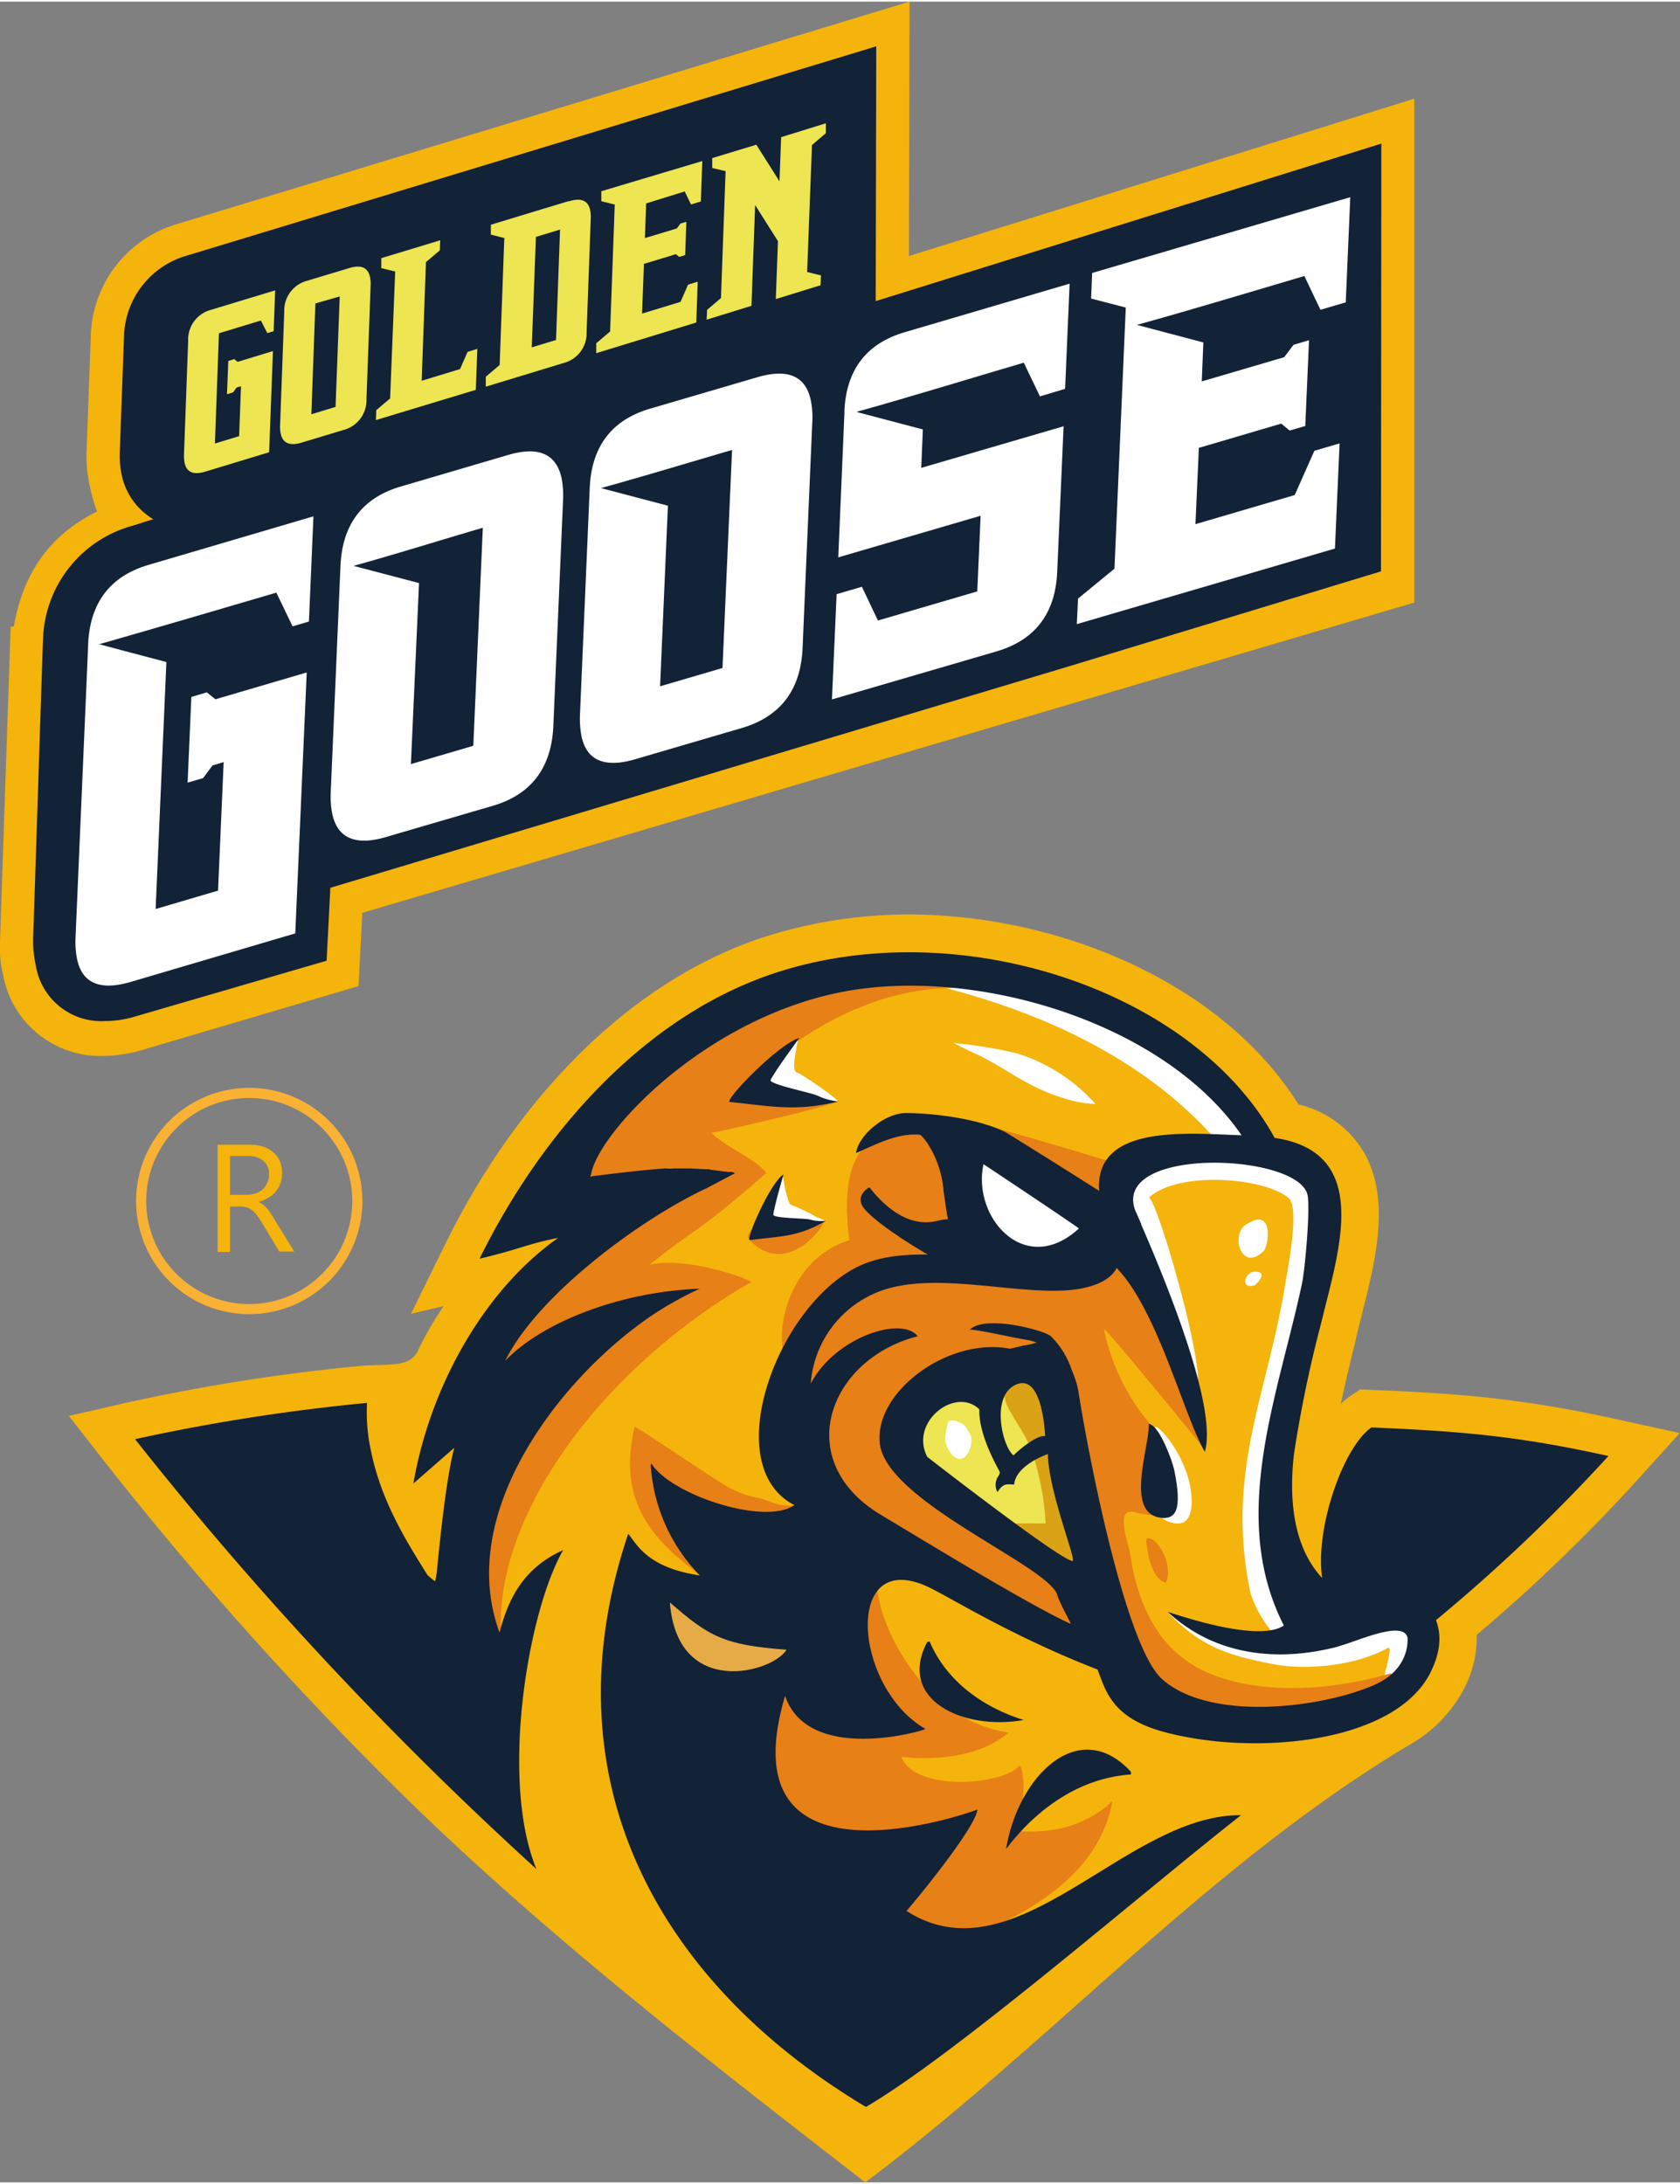
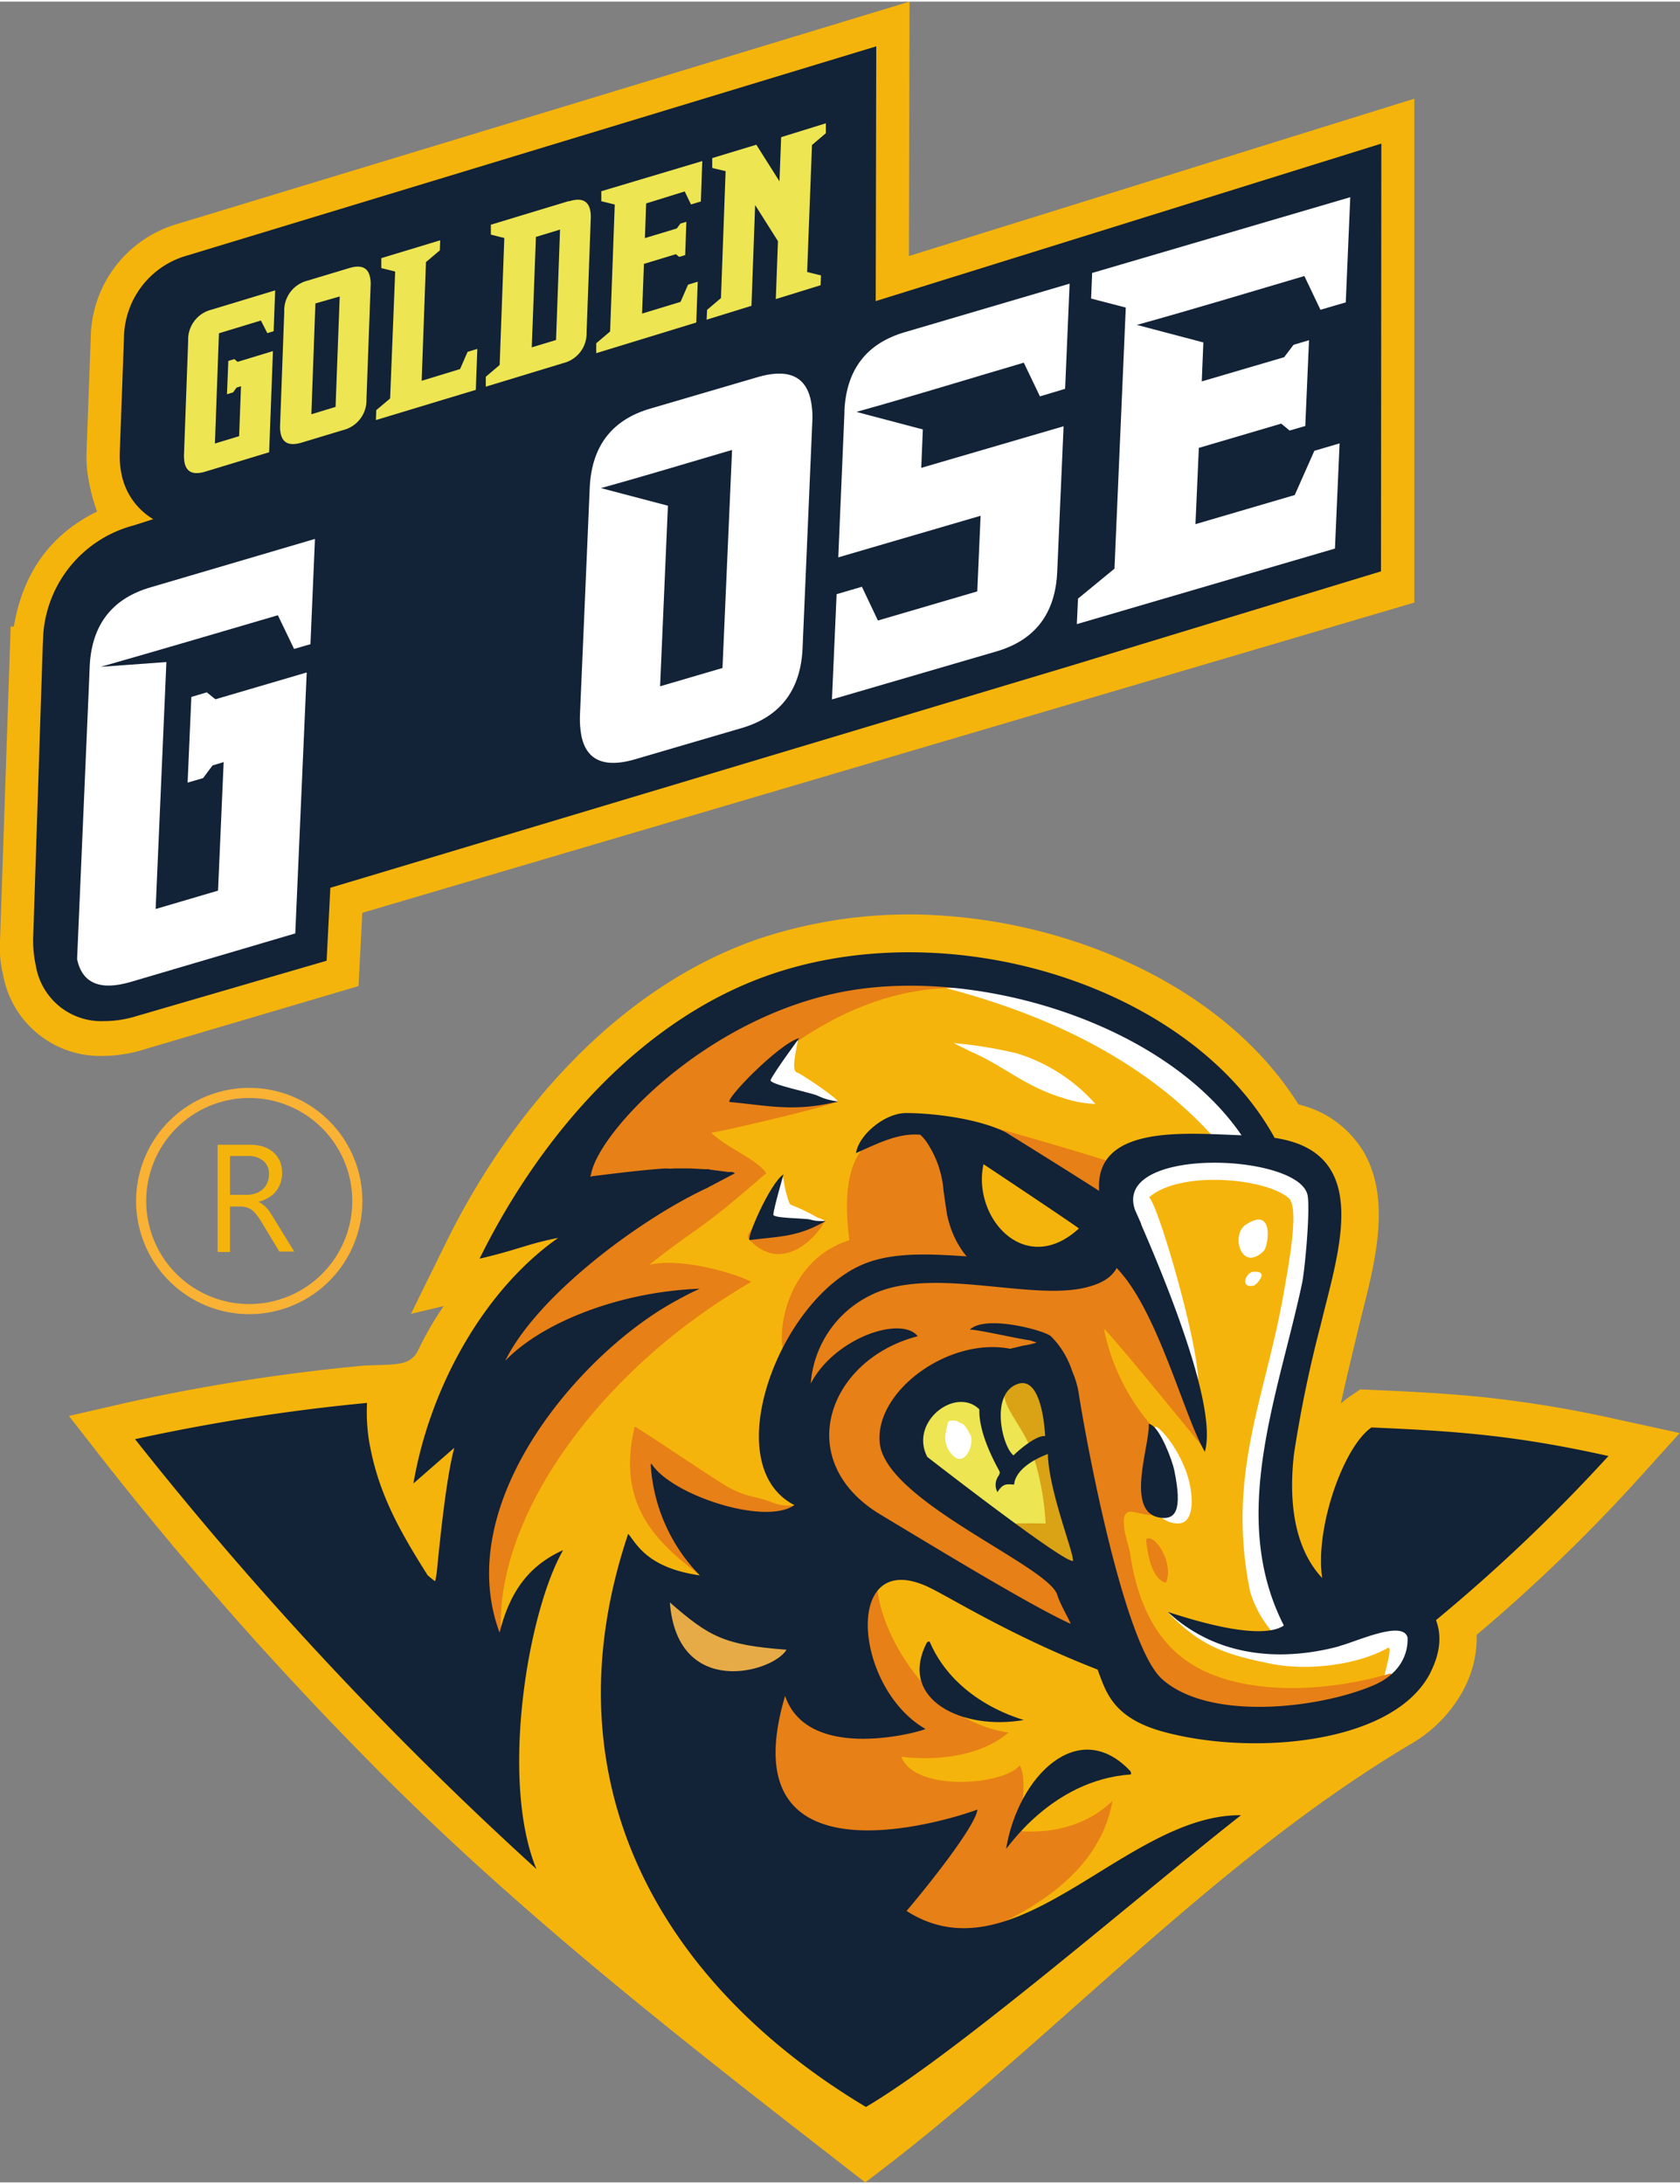
<svg xmlns="http://www.w3.org/2000/svg" width="100" height="130" viewBox="0 0 242.32 314.55">
  <rect x="0" y="0" width="242.32" height="314.55" fill="#808080" stroke="none" />
  <defs>
    <style>.cls-1,.cls-8{fill:#f5b40b;}.cls-1,.cls-2,.cls-3,.cls-4,.cls-5,.cls-6,.cls-7{fill-rule:evenodd;}.cls-11,.cls-2{fill:#fff;}.cls-3{fill:#e78016;}.cls-10,.cls-4{fill:#ede551;}.cls-5{fill:#daa215;}.cls-6,.cls-9{fill:#122237;}.cls-7{fill:#e6ab46;}.cls-12{fill:none;stroke:#f9b233;stroke-miterlimit:10;stroke-width:1.46px;}</style>
  </defs>
  <title>Ресурс 1</title>
  <g id="Слой_2" data-name="Слой 2">
    <g id="Слой_1-2" data-name="Слой 1">
      <path class="cls-1" d="M60.38,194.38A46.25,46.25,0,0,1,64,188.15l-4.72,1.12,5.09-10.35c9.28-18.84,24.78-36.77,45.1-43.75A68.57,68.57,0,0,1,137,131.92c18.91,1.49,39.88,10.56,50.29,27.15a14.91,14.91,0,0,1,9.41,6.86c4.45,7.69,1,18-.92,26.07-.81,3.43-1.65,6.82-2.38,10.23a11.56,11.56,0,0,1,1.32-1.06l1.49-1,1.81.08c5.19.22,10.37.49,15.52,1a168.21,168.21,0,0,1,19.6,3.22l9.14,2L236,213.42a244,244,0,0,1-23,22.15,16.13,16.13,0,0,1-2,8.1,20,20,0,0,1-7.72,7.78c-29.07,17.36-52,43.28-78.48,63.1C99.6,295,75,276,53,253.57A510.33,510.33,0,0,1,15.2,210.74L9.94,204l8.33-1.91a278.7,278.7,0,0,1,34.11-5.34c4.51-.24,6.86.2,8-2.37Z" />
      <path class="cls-2" d="M172.7,199.83c1-3.19-5.41-25.83-6.95-27.36,4.36-3.86,16.47-2.83,20,0,1.74,1.1.23,9.1-.6,13.85-2.64,15.14-8.31,26.11-4.82,43.09a16.21,16.21,0,0,0,3.4,6c-3.6.15-7.39.11-8.83-.48-.87-.36-6.18-2.32-6.46-2.61,4.91,5.08,8.55,6.13,15,7.45,5.13,1,12.22.21,16.68-2.28,1.28-.72-1.87,7.13,0,5.48,2-1.8,4.91-.77,4.92-7.11,0-7.72-2.42-4.34-4.21-4.05-1.44.24-7.21,2.57-10,3-.61.1-1.61.21-2.81.32.22-2.18-4.22-7.33-4.57-11.17a33.76,33.76,0,0,1,1.9-13.83c1.67-4,4.14-18.35,4.56-21,.56-3.62,3.78-17,1.47-20.11-1.69-2.27-2.54-3.4-6.13-4.11-4-.79-19.51-1-23,2-4.14,3.52-2.48,6.14-1.2,10.09.78,2.4,3.41,7,4.63,10.24,1.72,4.5,7,12.72,7,12.6Zm-6.07,5.93c-.34-.92,2.5,1.31,4.33,5.93,1.21,3.05,1.56,7.81-1,7.81a3.63,3.63,0,0,1-3.67-3.08c-.46-3.12-.12-3.54-.11-6.51,0-1.82-.4-1.59.07-3.62.22,0,.45-.33.38-.53Z" />
      <path class="cls-3" d="M145.47,249.68c-5.95,5-15.48,3.45-15.47,3.48,2,5.18,14.92,4.06,17.05,1.25,1,1,.69,7.59-.92,9.39,4.48.53,10.1-.2,14.33-4.27-2.21,12.51-16.16,18.52-27.88,22.18-5.4,1.69-14.24-4-16.92-8.92-5.57-10.19-5.42-8.86-8.5-20-1.8-6.53-2.64-11.05-.79-17.77,1.59-5.76,11.27-9.82,16.54-12.34,3-1.41,9.52.22,12,3.28.71.88.76,1.42.52,1.79a53.19,53.19,0,0,0-4.72-2.56c-2.82-1.4-4.48.89-4.13,4,.71,6.47,7.43,18.83,18.91,20.48Z" />
      <path class="cls-3" d="M200.6,241.13c-9.22,2.69-19.34,3-26.47-.13-6.91-3.05-10-9.49-11.14-17.25-.18-1.18-2.12-6.25.33-5.93.76.1,3.58,1,3.61,0,0-.53.55-.89.08-2-1.84-4.35,1.1-7.42-1.11-10.64a30.73,30.73,0,0,1-6.68-13.75c1,.81,8.77,10.31,14.23,17-.13-2.81-4.2-11.44-4.94-15.25-.23-1.13-6.07-10.66-6.48-10.58-6.09,1.16-5,3.15-13.95,2-7-.92-23.87-2.64-28.2,3.44-6.81,9.54-12.59,20.1-.73,29.34,6.55,5.11,8.45,9.25,17.95,10.43,6.27.79,12.49,6.55,19.13,8.25.78.2,7.63,6.44,11.16,7.77,8.9,3.39,17.29,4.87,27.4,3.54,4-.52,7.88-4.87,5.81-6.2Z" />
      <path class="cls-4" d="M155.22,227.08c-2.91-1.38-23.69-12.87-23.92-14.28-1-6.08-.22-11.74,6.87-14.05,13-4.22,12.47-2.65,15.4,8.3.74,2.73,3.74,19.15,2.25,19.86-.53.26-.18.37-.6.17Z" />
      <path class="cls-5" d="M156.44,211.24c.17,6.34-.23,13.45-1.76,14a2.45,2.45,0,0,1-.36.08c0,.49-.14.81-.47.81-.88,0-6.73-2.71-8.07-3.2-1-.36-4.11-2.25-4.24-3.3,0-.2,2.61-.11,2.84-.11,1,0,4.73-.06,6.44,0a39.28,39.28,0,0,0-1.69-9.5c-1.76-6.21-8.48-9.81-.41-12.79,4.19-1.56,5.1,3,6.12,6a40.07,40.07,0,0,1,1.6,8Z" />
      <path class="cls-2" d="M175,163.73c-6.32-7-17.4-15.75-37.73-21.22-1.89-.51-5.93-2.41.64-2.29a61.91,61.91,0,0,1,18.43,3.39c5.17,1.81,15.84,8.33,19.42,12.27,3.22,3.55,4.22,4.28,5.77,8.58a25.49,25.49,0,0,0-6.53-.73Z" />
      <path class="cls-3" d="M142.82,162.32c.31-.14,21.6,6.16,21.54,6.43-.23,1-3.4-.71-3.82,0s2.05,3.71,1.59,4.54c-1,1.78-5.64-.82-7.09-1.35-2.75-1-8.33-3.76-10.15-5.91-.8-.94-1.93-2.23-2-3.46-.17,0-.17-.2,0-.26Z" />
      <path class="cls-3" d="M102.6,163.17c2.49,2.35,6.29,3.61,7.93,5.8-10.33,9-9.13,7.1-16.87,13.23,4.88-1.16,13.28,1.56,14.7,2.47C86.57,197.25,71.93,218,72.24,234.3c.06,2.78.39,5.85-2.09-.25-.2-.5-.38-1-.55-1.48-.2.37-.54,0-.83.39-3.29,4.81-2.47,17.24.3,19.72,1.78,1.58,11.84,1.78-2.23-15.43-6.68-8.16,7.47-25.25,3.29-35.17-3.39-8.06,9-17,12.84-24.25,1.22-2.33-3-3-2-5.69,5.2-13.71,9.57-19.34,23.71-27.12,25.28-13.93,64.83,1.34,55.21,2.67-1.7-1.42-11-4.86-19.57-5.38-11.33-.68-22,3.83-32.84,13.64a15.63,15.63,0,0,0,3.6,1.69,25.92,25.92,0,0,0,8,1.1,7,7,0,0,1,1.41,0c-.89.59-15.36,4-17.88,4.42Zm13.29,53.64c-1.34-.08-2.33.56-4.82-.45-2-.79-3.34-.6-6-2.07-1.82-1-11.49-7.59-13.52-8.76-2.61,10.9,2.7,16.43,9.4,21.42a24.94,24.94,0,0,0,2.9,2.34s2.46-2.18,2.64-2.29c4.39-2.5,4.38-5.56,9.6-8.48,1.11-.63.06-1.69-.19-1.71Z" />
      <path class="cls-3" d="M132.74,163.44c.23-1.27-2.27-.39-3.63-.27-7.88.65-7.24,10.66-6.6,15.48-12,3.74-11,21.39-7.14,16.79,3.32-4,7.73-11.47,13.74-11,3.87.31,5.62-.39,11,.31,11.25,1.48,5.2.62.71-10.55-.8-2-2.11-13-6.43-11.15-1.42.62-1.47-.41-1.62.39Z" />
-       <path class="cls-2" d="M142.81,177.45c-.41-2-2.93-4.26-2.45-7.88.88-6.7,6.4-.79,9.82,1.54.73.5,7.6,5.22,7.84,5.67.51,1-1,3-2.26,3.55-4.4,2-7.41,1.44-11.63-.7a4.41,4.41,0,0,1-1.32-2.18Z" />
      <path class="cls-6" d="M165.7,205.21c.12,3.18-3.51,12.78,1.69,13.47,2.14.28,3.18-1,2-6.77-.34-1.67-2-5.87-3.28-6.6-.17-.11-.42-.25-.41-.1Z" />
      <path class="cls-2" d="M179.65,176.44c-2.16,1.45-.6,6.95,2.63,3.76.66-.63,1.61-6.61-2.63-3.76Z" />
      <path class="cls-2" d="M181.28,184.88s1.82-1.8-.46-1.68c-1.18.06-2,2.45,0,2,.22,0,.4-.37.44-.29Z" />
      <path class="cls-6" d="M136.62,175.08c-.21-1.29-.44-3-.52-3.5a14.68,14.68,0,0,0-1.74-5.93l-.35-.59a6.45,6.45,0,0,0-1.27-1.62c-3.23-.28-6.14,1.28-9.27,2.64.39-2.61,4.15-5.78,7.24-5.77,3.77,0,10.45.78,14.38,2.79h0s19.14,11.86,18.08,11.59c-.23-.06.2.25.46.34,1.3.44-4.54,3.72-4.92,4s-.55.43-.91.69c.47.58,1,1.14,1.49,1.66a2.73,2.73,0,0,1,.25.23c.41,1.94-1.39,1.92-3.13,2.83-5.37,2.84-17.33,1.77-19.79-9.38Zm19,1.88c-1-.79-13.75-9.27-13.76-9.27-1.68,7.68,6,16.4,13.76,9.27Z" />
      <path class="cls-3" d="M110.44,172.62c.34.46-.78,1.48-1,2.47-.44,2-2.19,2.63-1.32,3.54,6.06,6.25,12.15-4.1,10.52-2.74-.59.5-7.08,1.82-7.29.83-.33-1.57-.83-1.68-.48-3.66.06-.28-.33-.3-.43-.44Z" />
      <path class="cls-2" d="M115.07,149.8c-.06.8-1.06,4.38-.13,4.65.65.19,6.23,4,5.82,4.16-.79.38-11.25-1.17-11.23-1.33.24-1.76,5.54-7.56,5.54-7.48Z" />
      <path class="cls-6" d="M115.28,149.49c-3,.84-11,9.14-10,9.23,4.94.45,8.69,1.35,14.18.24,2.75-.56.81,0-1.52-1.15-.85-.42-7.07-1.65-6.79-2.26.52-1.17,4.14-6.06,4.13-6.06Z" />
      <path class="cls-2" d="M112.85,169.24c.06,0,.4,2.18.51,2.47s.42,1.73.7,1.83a27.31,27.31,0,0,1,3.86,1.85c.08,0,1.1.4,1,.45-1.43.78-4.17-.06-5.86-.07-1,0-1.84-.32-2.75-.23-.09-.49,1-2.54,1.25-3.22.11-.35.64-1.35.86-1.82,0-.12.41-1.2.41-1.2s0-.06,0-.06Z" />
      <path class="cls-6" d="M113,169.16c-1.92,1.22-5.55,9.57-4.83,9.47,3.57-.48,6.41-.37,10-2.25,1.8-.94.57-.15-1.33-.71-.7-.2-5.35-.16-5.3-.71.1-1.08,1.48-5.8,1.47-5.8Z" />
      <path class="cls-2" d="M158,159a25,25,0,0,0-11.33-7.3,62.26,62.26,0,0,0-9.13-1.48s2.58,1.28,2.87,1.4c4.36,1.94,7.63,4.94,12.88,6.5A16.27,16.27,0,0,0,158,159Z" />
      <path class="cls-3" d="M165.32,221.88c.16,1.81.76,5.68,2.85,6.17,1.21-2.78-1.56-7.06-2.8-6.32l-.05.15Z" />
      <path class="cls-2" d="M136.74,204.93a16,16,0,0,0-.39,1.87,3.56,3.56,0,0,0,1.12,2.92c1.78,1.81,3.27-2,2.4-3.18-.22-.29-.61-1.29-1.23-1.49s-.3-.38-1.44-.38c-.19,0-.49.16-.46.26Z" />
      <path class="cls-6" d="M163.12,255.71c-11.55.78-18,11-18,10.71,1.73-10.43,10.4-19.11,17.87-11.24.21.22.18.52.08.53Z" />
      <path class="cls-6" d="M134.09,236.56c3.85,9,13.76,11.27,13.56,11.3-8.81,1.55-18.14-2.94-14-11.09.11-.23.36-.29.4-.21Z" />
-       <path class="cls-6" d="M146.13,181.22c.45,1.59-4.69-7-10.81-5.39-4.73,1.27-8.43-2.91-9.92-4.8,0-.05-2.2,1.19-.8,3,2.49,3.26,18.74,13.13,20.23,10.08,1-2,.86-4.48,1.3-2.91Z" />
      <path class="cls-6" d="M207.14,233.44A246.13,246.13,0,0,0,232,209.78c-13.27-2.95-21.61-3.58-34.18-4.12-4.06,2.78-8.18,14.57-7.11,21.72-3.93-4.21-4.89-10.73-4.07-17.88a180.25,180.25,0,0,1,3.89-18.77c2.45-10.27,7.58-24.72-6.68-26.84-11.88-21.62-46.18-32.66-72.68-23.57-18.3,6.28-32.95,22.66-42,41,5.72-1.34,7-2.17,11.34-3C70,185.69,62.06,199.57,59.63,213.74l5.9-5.15c-1.16,4.21-2.11,13.65-2.53,17.95a12.91,12.91,0,0,1-.24,1.31,12.36,12.36,0,0,1-1.09-.89c-3.68-5.83-6.79-11.17-8.18-18a25.86,25.86,0,0,1-.55-6.84,281.54,281.54,0,0,0-33.46,5.23,519,519,0,0,0,57.89,62c-5.29-12.81-1.24-37.14,3.86-46-4.42,2-7.56,5.37-9.17,11.91-6.85-18.48,11-39.45,24.33-47.24,1.54-.89,3-1.68,4.55-2.37-11.41.41-22.72,4.8-28.07,10.4,4.55-9.27,18.95-20.09,28.79-24.78a3.58,3.58,0,0,0,.52-.25c.29-.18.31-.16.56-.3L106,169c-.49-.35-.7-.09-1.22-.23h-.08l-2.26-.29a1.06,1.06,0,0,0-.58-.06l-2.35-.12-.32,0-1.52,0h-.56c-.4.07-.77,0-1.19,0-3.56.26-6.92.68-10.46,1.12-.14,0-.44.23-.22-.22,1-6.11,16.76-22.93,37-26.5,19.08-3.37,45.78,4.68,56.84,20.82-8-.28-21.19-1.61-20.54,8,0,.32,0,.12,0,.37.06,1.57.56,3.9.33,5.95-.06.12-.11.26-.17.4-8.85,6.73-24.44-.28-34.28,3.92-12.05,5.14-21.05,28.93-9.84,34.7-4.21,3-17.79-1.45-20.63-6l-.09.2A25,25,0,0,0,100.94,227c-7.67-1.11-9.14-4.61-10.33-6-12.06,35.87,4.76,65,34.29,82.67,13.12-7.7,39.45-30.58,54.1-42.08-16.62-.18-32.4,23.94-48.24,13.81,3.07-3.61,10-12.3,10.22-14.63-1.65.69-36.35,12.62-27.74-16.39h0c3.42,10,20.49,4.9,20.23,4.76-10.39-6-11.88-26.24.42-20.47,3,1.4,11.93,7.06,24.42,11.91,1.17,3,2,6.9,9.41,8.95,12.84,3.54,33.18,1.83,38.52-8.35,1.54-3,1.71-5.54.89-7.71Zm-14,3.76c2.37-.58,9.19-3.83,9.88-1.25.12,2.18-.92,5.2-4.9,6.9-7.85,3.36-23.71,5.21-30.51-.9-5.49-4.91-10.93-34.11-12.06-41.48a12.66,12.66,0,0,0-.82-2.73c-.19-.48-.31-.91-.52-1.35a12.21,12.21,0,0,0-2.66-3.91c-1-.84-9.43-3.12-11.67-.92.77-.11,6.93,1.31,8.65,1.53l1,.32a10.05,10.05,0,0,1-1.92.44l-1.91.46c-8.88-1.72-19.53,6.14-18.81,13.57.81,8.38,24,17.56,25.59,21.86.3,1.18,2,4.11,1.95,4.25-5.79-2.63-19.84-11.2-27.41-15.75-12.87-7.73-7.62-22.38,5.35-25.74-2.38-3-12,.23-15.43,6.84a15.43,15.43,0,0,1,8.66-12.76c8.67-4.34,23.11.95,31.19-1.15,2.47-.64,3.63-1.6,4.28-2.76,5.91,6.09,9.66,21.25,12.71,26.5,1.9-6.49-5.8-25-9.18-32.79h0l0-.08h0c-.34-.79-.64-1.46-.88-2-3.29-9.26,23.76-8.22,24.89-2.1.39,2.18-.4,10.79-.81,12.7-3.44,16.17-10.63,33.62-2.62,49.33-4,2.69-16.93-2.14-16.71-1.93,7.61,7,17.31,6.92,24.74,4.91Zm-42-27.76c.1,5.37,3.9,14.7,3.61,15.47-1.38.26-21-15-21-15-2.63-5.07,4.11-10.21,7.51-6.86-.09,3.17,1.82,6.92,2.77,8.69.22.4.25.43,0,.9a2.22,2.22,0,0,0-.16,2.35c.83-1.32,1.34-1.14,2.4-1.09.2-2.06,2.65-3.58,4.9-4.42Zm-.39-2.53c-1.36-.2-4.28,2.46-4.56,2.78-1.58-1.21-3.24-8.19.05-10.05,3.78-2.14,4.41,5.47,4.51,7.27Z" />
      <path class="cls-7" d="M96.62,230.9c5.66,4.92,7.78,6.15,16.83,6.82-2,3.32-15.76,7.09-16.83-6.82Z" />
      <path class="cls-8" d="M204,14,131.1,36.7,131.19,0,25.51,32.09A17.33,17.33,0,0,0,13.09,48.43l-.6,16.32a18.64,18.64,0,0,0,.38,4.7A25.69,25.69,0,0,0,14,73.55c-6.23,3.06-10.6,8.29-12,16.59H1.54L0,135.57a16.31,16.31,0,0,0,.45,4.83A14.24,14.24,0,0,0,15,152.07a20.58,20.58,0,0,0,6-1L51.71,142l.55-10.57L204,86.68Z" />
      <path class="cls-9" d="M154.37,95.82l-106.72,32-.54,10.52-27.46,8a15.72,15.72,0,0,1-4.68.71A9.56,9.56,0,0,1,5.16,139a16.6,16.6,0,0,1-.36-4.38L6.17,92.79s.08-1.51.08-1.67a17.55,17.55,0,0,1,13-15.56l2.85-.91a9.74,9.74,0,0,1-4.55-6.4,12.94,12.94,0,0,1-.27-3.36l.6-16.33a12.48,12.48,0,0,1,9.06-11.92L126.39,6.45l-.08,36.75,72.93-22.72-.05,61.7Z" />
      <path class="cls-10" d="M38.82,65l-9.19,2.79c-1.7.52-2.71.11-3-1.25a5.32,5.32,0,0,1-.09-1.26l.6-16.37a4.43,4.43,0,0,1,3.35-4.47l9.2-2.79-.22,5.89-.91.28L37.63,46l-6.05,1.84L31,63.74l3.49-1.06.27-7.2-.63.19-.52.7-.87.26.19-4.8.87-.27.47.4,5.1-1.55L38.82,65ZM50.36,38.44c1.7-.52,2.71-.1,3,1.26a4.41,4.41,0,0,1,.1,1.26l-.6,16.36A4.44,4.44,0,0,1,49.5,61.8l-6,1.81c-1.7.51-2.7.09-3-1.25a4.51,4.51,0,0,1-.1-1.27L41,44.72a4.43,4.43,0,0,1,3.35-4.47l6-1.81Zm-4.87,5.14-.58,15.94,3.49-1.06L49,42.53l-3.49,1Zm18-9.14-.05,1.44-2,1.69-.62,17.12L66.36,53l1.08-2.48,1.41-.43L68.63,56,54.22,60.36l.05-1.43,2-1.69L57,38.93,55,38.44l0-1.44,8.45-2.56Zm18.63-5.65c1.7-.52,2.7-.1,3,1.26a4.84,4.84,0,0,1,.09,1.26l-.6,16.36a4.42,4.42,0,0,1-3.36,4.47l-11.18,3.4,0-1.43,2-1.7.67-18.31-1.94-.49,0-1.43,11.18-3.39ZM77.3,33.94l-.6,15.93,3.5-1.06.58-15.93L77.3,33.94Zm24-11-.21,5.89-1.42.43-.91-1.88L93.2,29.11l-.18,5,4.6-1.39.52-.7.86-.26-.17,4.8-.87.26-.47-.39-4.61,1.4L92.61,45l5.55-1.69,1.08-2.48,1.4-.43-.21,5.89L86,50.71l0-1.43,2-1.7.67-18.31-1.94-.48,0-1.44L101.29,23Zm7.62,6.39-.53,14.55-6.47,2,.07-1.42,2-1.7.67-18.31L102.73,24l0-1.43,6.36-1.93,3.34,5.28.24-6.37,6.45-2,0,1.43-2,1.7L116.42,39l2,.49-.06,1.42-6.46,2,.31-8.36-3.25-5.14Z" />
-       <path class="cls-11" d="M42.59,134.4l-23.74,7q-6.62,1.94-7.73-3.28a13,13,0,0,1-.22-3.26l1.82-42.15c-.13,3.1,0-.65.06-1q.8-8.16,8.66-10.47l23.77-7-.65,15.18-2.36.69-2.34-4.86c-8.59,2.52-17,5-25.56,7.44L24,95.26l-1.55,35.62,9-2.65.81-18.54-1.6.48L29.29,112l-2.23.65.54-12.36,2.23-.66,1.24,1,13.17-3.87L42.59,134.4Z" />
-       <path class="cls-11" d="M81,68.72c-.78-3.51-3.35-4.62-7.74-3.32L57.85,69.93c-5.56,1.62-8.47,5.45-8.74,11.44l-1.4,32.55a13,13,0,0,0,.22,3.26c.75,3.48,3.34,4.62,7.74,3.32L71.07,116c5.55-1.62,8.46-5.48,8.74-11.46L81.21,72A13.61,13.61,0,0,0,81,68.72ZM68.27,107.34l-9,2.64,1.17-26.11L51,81.39c6.39-1.78,12.3-3.64,18.64-5.5Z" />
+       <path class="cls-11" d="M42.59,134.4l-23.74,7q-6.62,1.94-7.73-3.28l1.82-42.15c-.13,3.1,0-.65.06-1q.8-8.16,8.66-10.47l23.77-7-.65,15.18-2.36.69-2.34-4.86c-8.59,2.52-17,5-25.56,7.44L24,95.26l-1.55,35.62,9-2.65.81-18.54-1.6.48L29.29,112l-2.23.65.54-12.36,2.23-.66,1.24,1,13.17-3.87L42.59,134.4Z" />
      <path class="cls-11" d="M116.94,57.47c-.75-3.48-3.31-4.58-7.71-3.29L93.78,58.71c-5.53,1.62-8.45,5.42-8.72,11.44l-1.4,32.58a13.62,13.62,0,0,0,.22,3.26c.75,3.48,3.34,4.58,7.74,3.29l15.4-4.51c5.53-1.64,8.47-5.47,8.74-11.48l1.4-32.56A12.23,12.23,0,0,0,116.94,57.47ZM104.21,96.12l-9,2.64,1.13-26.05-9.66-2.54c6.43-1.78,12.54-3.64,18.91-5.5Z" />
      <path class="cls-11" d="M121.79,59.11q.39-9,8.72-11.43l23.77-7-.65,15.17L150,56.94l-2.33-4.86c-8.17,2.4-16,4.83-24.15,7.1l9.59,2.53-.23,5.54,20.53-6-.92,21c-.26,6-3.19,9.84-8.74,11.47L120,100.65l.67-15.18,3.65-1.07,2.31,4.87,14.33-4.2.48-10.91-20.53,6,.9-21.08Z" />
      <path class="cls-11" d="M194.76,28.21l-.65,15.17-3.65,1.07-2.32-4.87c-8.14,2.4-16,4.79-24.16,7.05l9.59,2.53-.23,5.62,11.88-3.49,1.36-1.79,2.23-.66-.54,12.37-2.26.66-1.21-1-11.88,3.5-.49,11,14.32-4.2,2.83-6.38,3.64-1.07-.67,15.17L155.32,89.79l.17-3.68,5.26-4.32,1.63-37.66-5-1.3.15-3.69,37.23-10.93Z" />
      <path class="cls-12" d="M51.54,173a15.59,15.59,0,1,1-15.6-15.59A15.59,15.59,0,0,1,51.54,173Z" />
      <path class="cls-8" d="M42.44,180.29H40.29L37.7,176a8.55,8.55,0,0,0-.69-1,3.24,3.24,0,0,0-.68-.7,2.36,2.36,0,0,0-.76-.38,2.75,2.75,0,0,0-.9-.13H33.18v6.56H31.39V164.88H36a6.79,6.79,0,0,1,1.85.24,4.31,4.31,0,0,1,1.49.78,3.7,3.7,0,0,1,1,1.28,4.35,4.35,0,0,1,.35,1.8,4.14,4.14,0,0,1-.25,1.48,3.87,3.87,0,0,1-1.77,2.09,5.33,5.33,0,0,1-1.4.57v0a3,3,0,0,1,.66.4,3.39,3.39,0,0,1,.56.52,4.82,4.82,0,0,1,.51.68c.17.26.35.54.56.89Zm-9.26-13.78v5.59h2.45a3.72,3.72,0,0,0,1.27-.21,2.88,2.88,0,0,0,1-.58,2.6,2.6,0,0,0,.65-.93,3,3,0,0,0,.25-1.25,2.39,2.39,0,0,0-.81-1.92,3.4,3.4,0,0,0-2.32-.7Z" />
    </g>
  </g>
</svg>